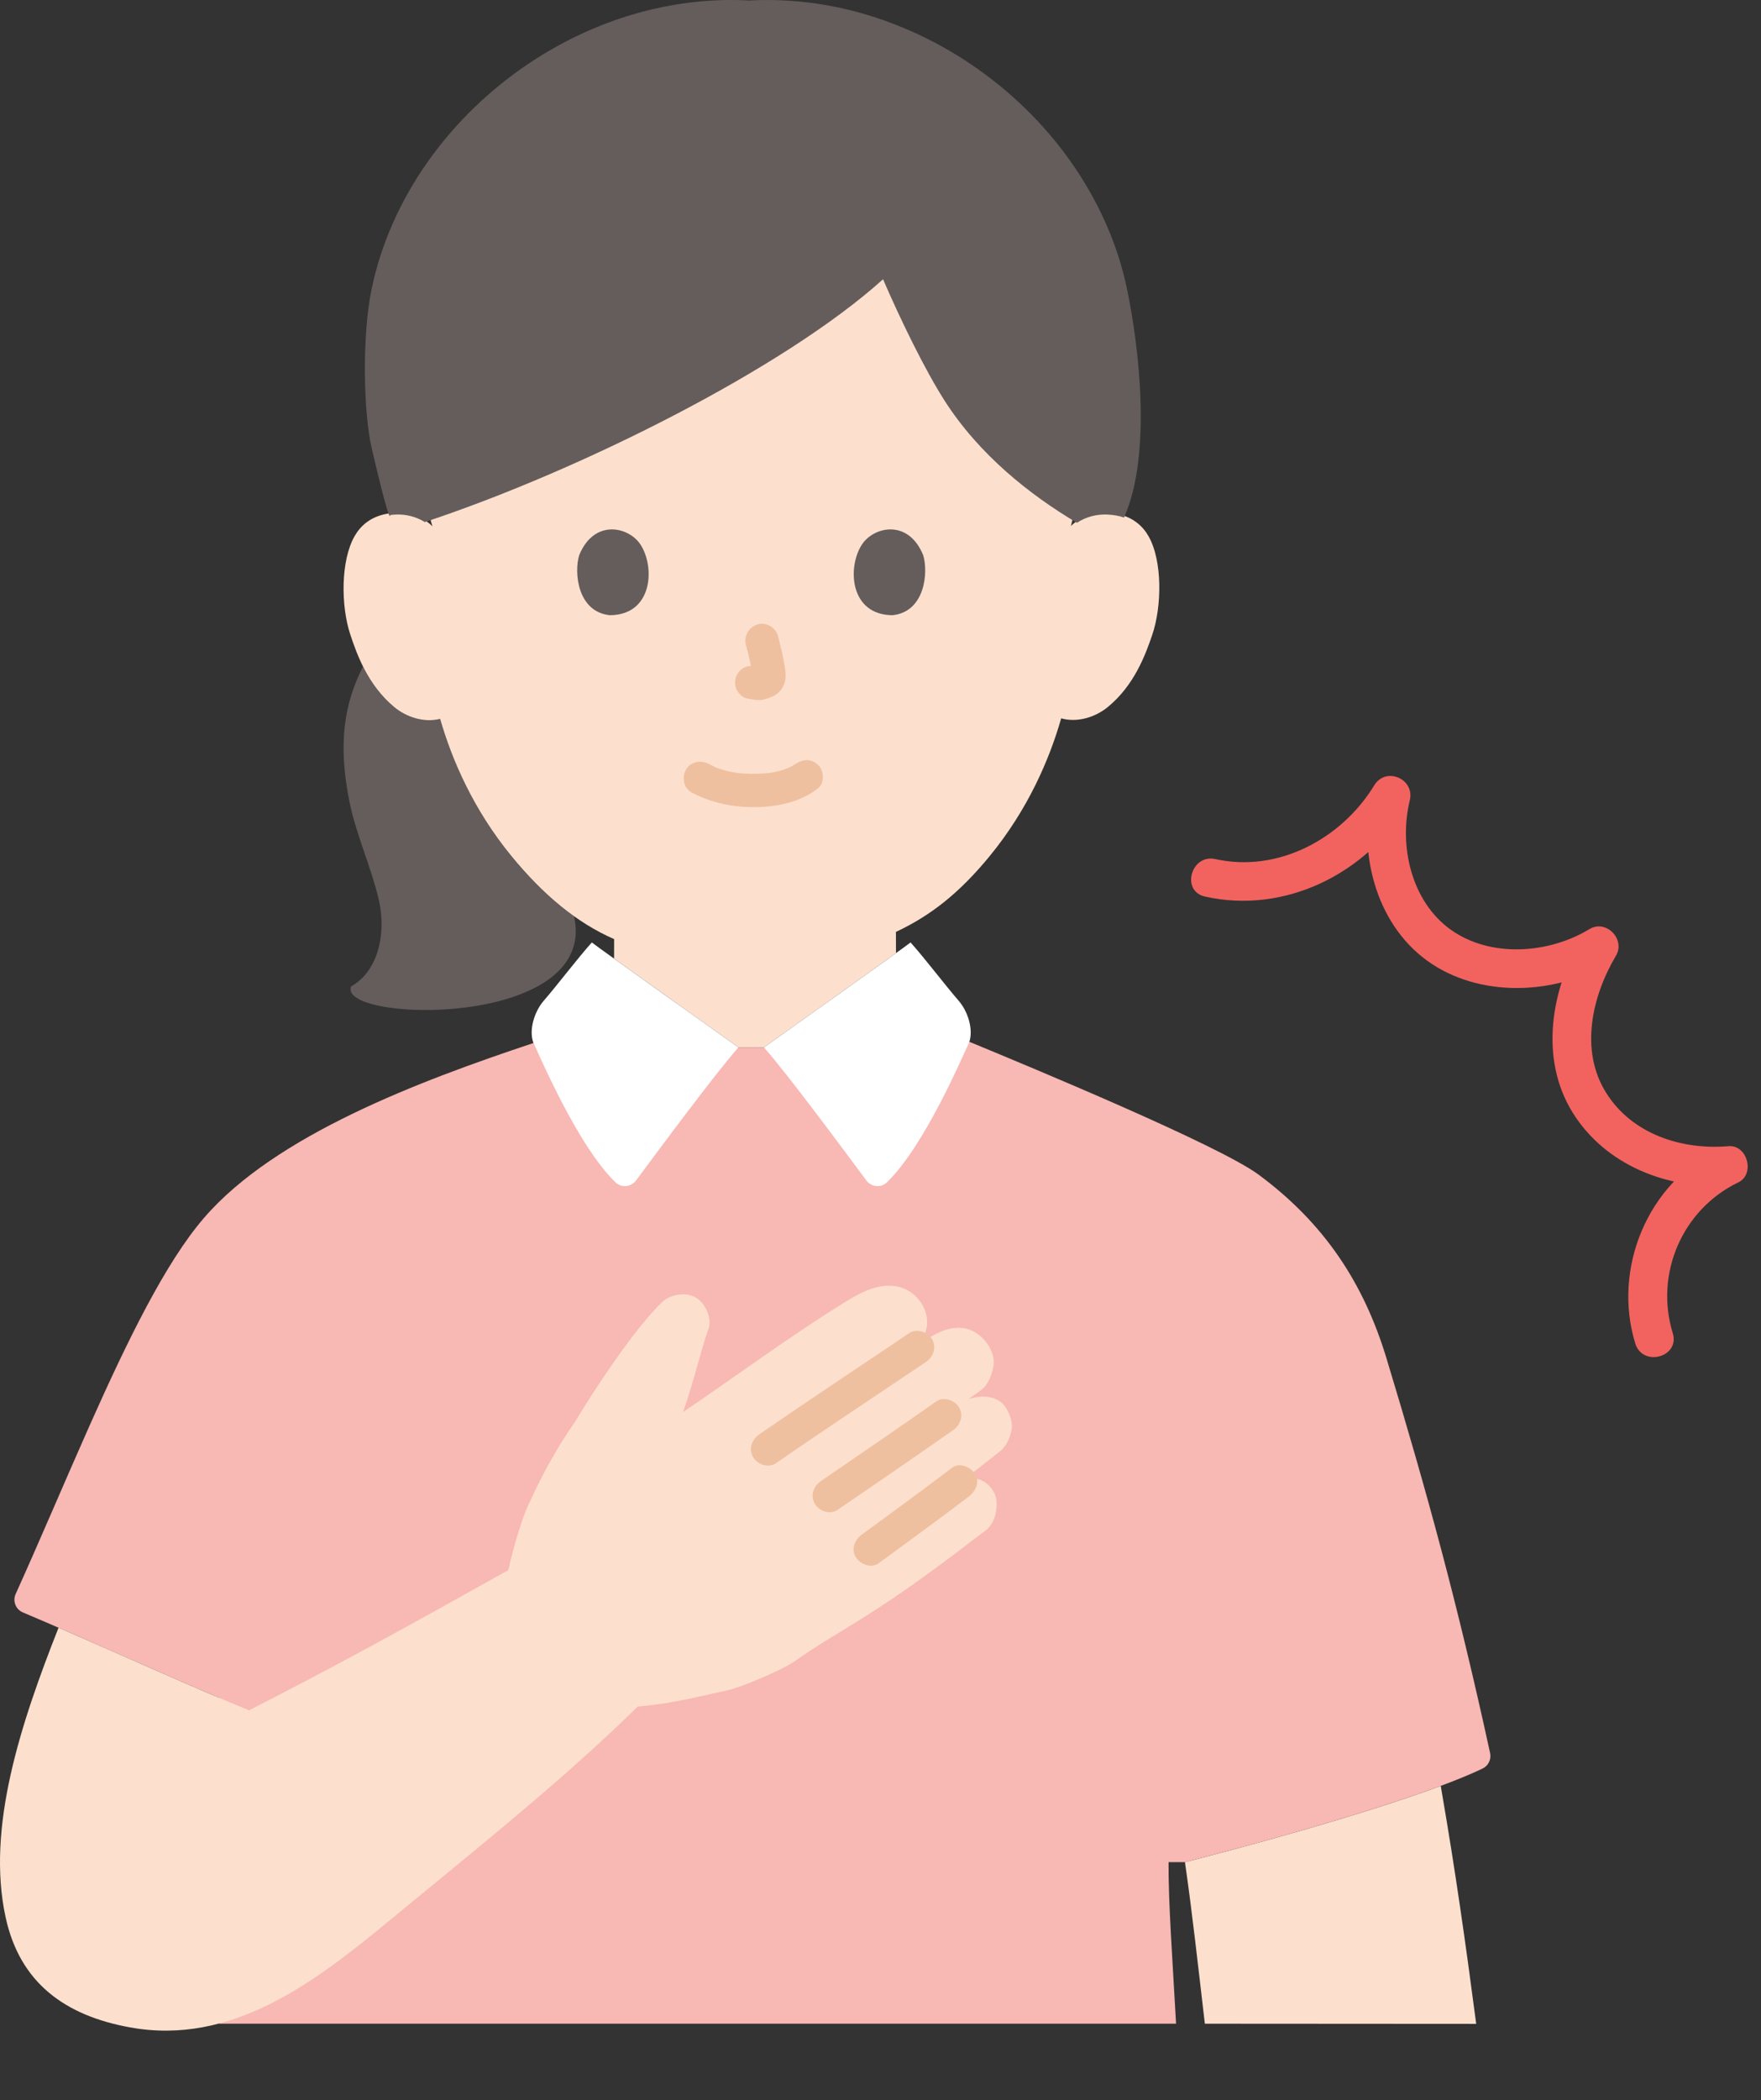
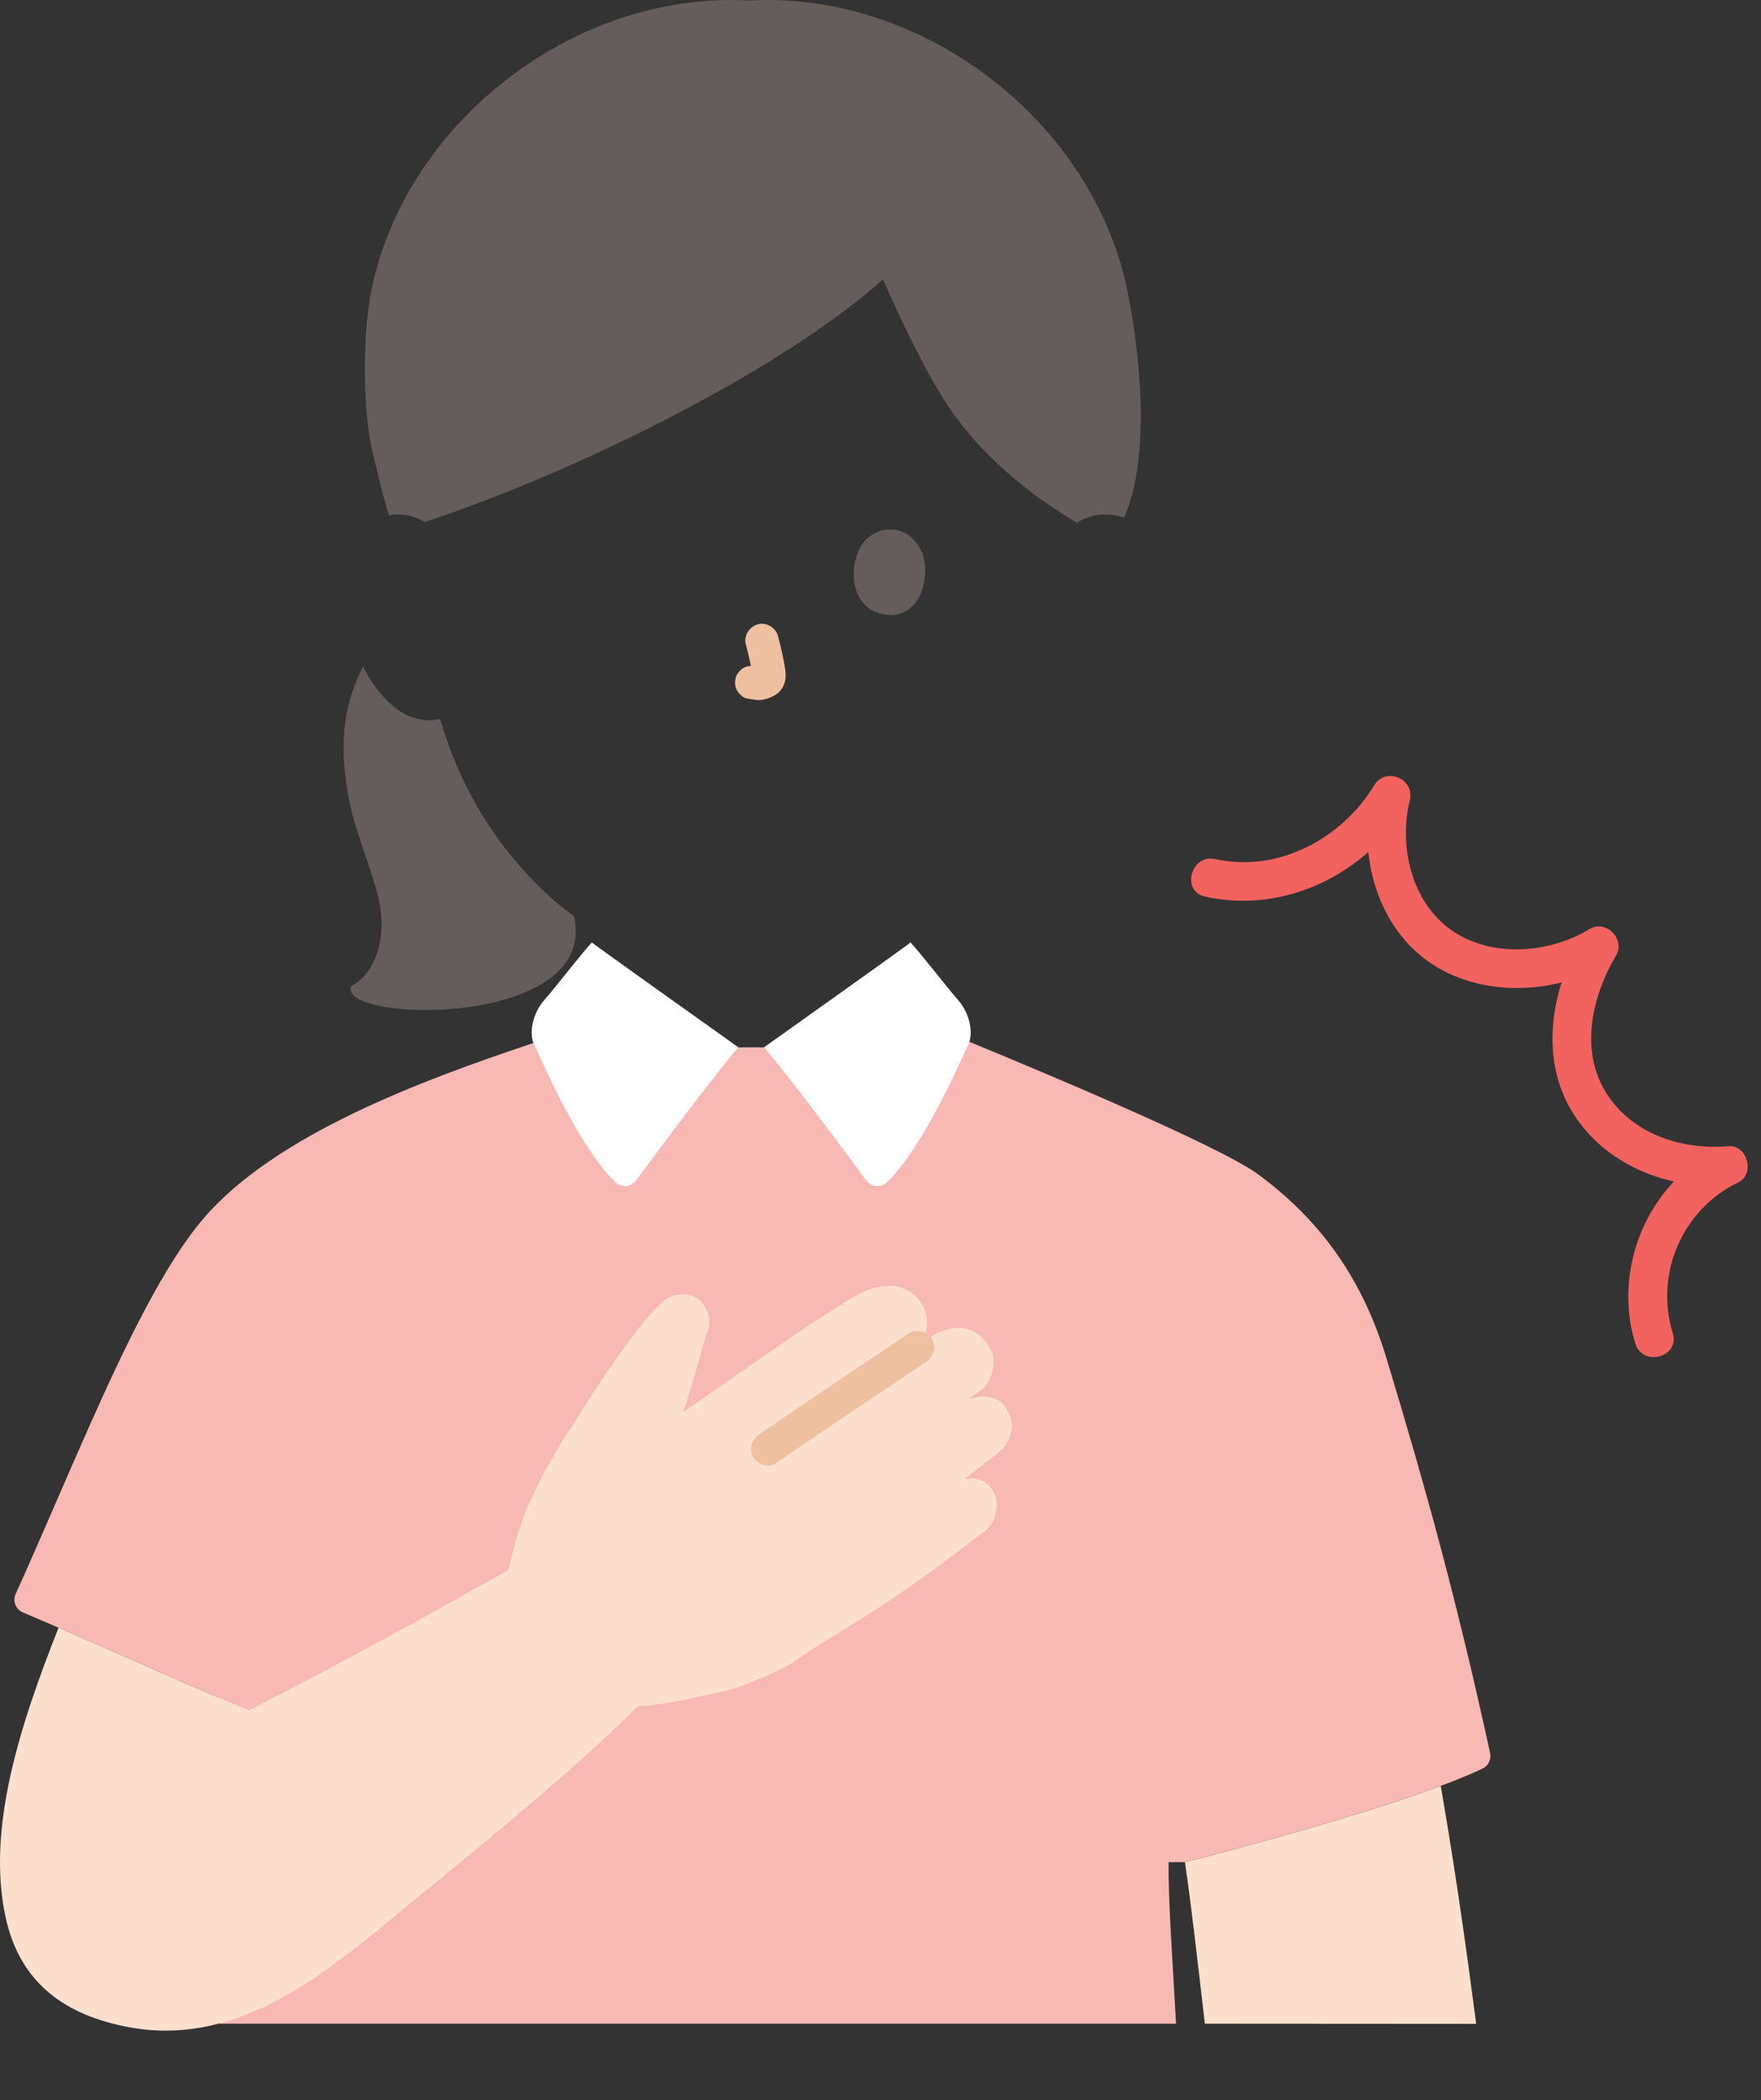
<svg xmlns="http://www.w3.org/2000/svg" id="b" width="253.776" height="302.546" viewBox="0 0 253.776 302.546">
  <rect x="0" y="0" width="253.776" height="302.546" fill="#333333" stroke="none" />
  <defs>
    <style>.d{fill:#fff;}.e{fill:none;}.f{fill:#f8b8b4;}.g{fill:#fce0cd;}.h{fill:#efc0a0;}.i{fill:#f2635f;}.j{fill:#645d5c;}</style>
  </defs>
  <g id="c">
    <path class="g" d="M173.63,291.511c-.977-8.309-1.8-15.902-2.868-23.27,7.493-1.894,25.422-6.719,36.865-10.983.116.712.189,1.134.189,1.134,1.857,10.768,3.344,21.131,4.918,33.143l-39.103-.024Z" />
    <path class="f" d="M139.693,150.068c8.892,3.671,35.926,14.884,41.677,19.135,9.533,7.048,15.172,15.692,18.432,26.452,5.877,19.401,10.22,35.255,14.934,56.864.196.897-.239,1.829-1.066,2.226-9.743,4.685-33.886,11.214-42.907,13.494h-2.326c-.014.014-.022.022-.037.036-.031,5.914.56,13.821,1.082,23.234,0,0-106.024,0-137.859,0v-46.92c-8.793-3.73-19.209-8.473-28.32-12.319-1.038-.438-1.511-1.635-1.046-2.661,3.529-7.796,7.064-16.195,10.61-24.162,5.479-12.312,10.984-23.59,16.531-30.011,10.276-11.921,31.044-19.722,47.485-25.194l29.536.631h3.672l29.603-.805Z" />
    <path class="j" d="M73.865,143.632c5.882-1.966,10.207-5.632,8.861-11.65-3.16-2.253-6.13-5.144-8.999-8.635-5.485-6.675-8.594-13.853-10.304-19.798-2.365.609-4.917-.286-6.606-1.692-2.078-1.729-3.489-3.825-4.499-5.84-2.61,5.111-3.724,10.892-1.928,19.618.964,4.643,3.056,9.191,4.161,13.81,1.117,4.607.176,10.308-3.949,12.647-1.295,3.304,13.242,4.89,23.262,1.541Z" />
-     <path class="g" d="M129.655,34.848c-5.986-1.695-13.322-2.693-22.298-2.693-59.333,0-45.04,43.652-45.04,43.652-1.48-1.446-3.479-1.995-5.192-1.94-3.728.118-5.321,2.145-6.008,3.336-2.051,3.556-1.99,10.123-.638,14.192.957,2.881,2.527,7.29,6.339,10.461,1.69,1.406,4.242,2.302,6.608,1.696,1.71,5.944,4.819,13.12,10.302,19.793,4.551,5.539,9.355,9.565,14.774,11.934-.004.248-.006,1.381-.008,2.808,5.656,4.063,16.838,12.014,17.924,12.784h3.672c1.162-.824,13.89-9.874,19.031-13.579-.004-1.435-.006-2.699-.01-3.053,5.009-2.341,9.146-5.607,13.492-10.895,5.506-6.701,8.618-13.909,10.323-19.867,2.384.67,4.983-.21,6.704-1.619,3.837-3.141,5.44-7.537,6.419-10.411,1.383-4.058,1.495-10.625-.529-14.196-.678-1.197-2.256-3.236-5.982-3.383-1.712-.068-3.716.465-5.207,1.9,0,0,8.901-31.415-24.677-40.921Z" />
    <path class="e" d="M168.797,210.281c.617,15.176.862,23.401,1.164,35.412.342,13.593,1.067,41.216,1.51,56.834" />
    <path class="e" d="M45.825,210.161c.24,15.2.546,23.437,1.101,35.466.628,13.613,1.844,41.277,2.468,56.919" />
    <path class="j" d="M93.855,1.371c-19.694,4.698-36.366,20.937-40.337,40.444-1.331,6.49-1.167,17.579.049,22.755,0,0,2.574,11.16,2.66,9.623.271-.043.557-.066.857-.076,1.331-.047,2.837.267,4.135,1.086,22.087-7.312,51.654-22.027,66.035-34.976,2.516,5.836,6.052,13.085,8.869,17.487,4.98,7.782,12.287,13.572,19.075,17.595,1.336-.898,2.913-1.241,4.301-1.192.965.034,1.786.194,2.484.435,4.094-9.176,2.081-24.915.47-32.736-.192-.945-.415-1.882-.666-2.811-.781-2.883-1.841-5.684-3.146-8.374-5.702-11.826-16.137-21.505-28.478-26.632C123.21,1.097,115.651-.345,107.993.072c-4.714-.259-9.388.189-13.905,1.244-.078.018-.156.037-.234.055Z" />
-     <path class="h" d="M99.695,114.169c2.82,1.489,5.857,2.116,9.045,2.095,3.258-.021,6.532-.669,9.139-2.7.995-.775.875-2.591,0-3.394-1.055-.969-2.332-.827-3.394,0,.731-.57.176-.143-.012-.022-.181.116-.367.223-.558.323-.098.052-.2.098-.299.149-.342.176-.053-.1.108-.036-.107-.043-.645.239-.769.279-.701.225-1.424.382-2.152.491.359-.054-.033,0-.189.016-.211.021-.423.039-.634.052-.509.033-1.02.046-1.53.043-.457-.003-.914-.018-1.37-.049-.209-.014-.419-.031-.627-.052-.037-.004-.792-.119-.288-.031-.679-.119-1.349-.249-2.01-.446-.282-.084-.556-.185-.834-.28-.609-.208.367.188-.182-.071-.345-.163-.685-.332-1.022-.51-1.11-.586-2.66-.318-3.284.861-.586,1.109-.324,2.658.861,3.284h0Z" />
+     <path class="h" d="M99.695,114.169h0Z" />
    <path class="h" d="M107.494,92.895c.393,1.499.77,3.021.996,4.556l-.086-.638c.027.21.038.418.017.629l.086-.638c-.015.098-.036.189-.069.283l.242-.573c-.029.066-.06.122-.1.182l.375-.486c-.047.057-.091.101-.149.147l.486-.375c-.115.074-.237.134-.361.191l.573-.242c-.199.083-.396.144-.608.177l.638-.086c-.192.023-.379.021-.571-.001l.638.086c-.215-.03-.426-.082-.642-.111-.319-.1-.638-.114-.957-.043-.319.014-.617.109-.892.285-.498.291-.973.862-1.103,1.434-.14.614-.11,1.304.242,1.849.312.484.835,1.022,1.434,1.103.496.067.977.193,1.481.215.776.034,1.497-.204,2.189-.522.857-.393,1.527-1.167,1.755-2.091.193-.782.111-1.461-.022-2.245-.248-1.468-.587-2.922-.965-4.362-.318-1.214-1.729-2.072-2.952-1.676-1.25.404-2.018,1.651-1.676,2.952h0Z" />
-     <path class="j" d="M83.467,79.976c-.761,2.472-.265,8.16,4.419,8.644,6.191-.037,6.52-6.913,4.436-10.146-1.706-2.647-6.723-3.748-8.855,1.502Z" />
    <path class="j" d="M133.041,79.976c.761,2.472.265,8.16-4.419,8.643-6.191-.037-6.52-6.913-4.436-10.146,1.706-2.647,6.723-3.748,8.855,1.503Z" />
    <path class="i" d="M173.658,129.153c11.533,2.559,23.175-3.279,29.222-13.205l-5.118-2.158c-2.113,8.686.349,19.064,7.827,24.538s18.535,5.06,26.274.35l-3.831-3.831c-4.465,7.542-6.258,17.525-1.43,25.366,4.691,7.618,13.81,11.231,22.486,10.493l-1.413-5.218c-10.247,4.921-15.33,17.26-12.016,28.042,1.056,3.435,6.463,1.97,5.4-1.489-2.628-8.55,1.37-17.841,9.443-21.718,2.458-1.18,1.317-5.45-1.413-5.218-6.732.573-13.905-1.715-17.65-7.719-3.818-6.12-2.011-13.9,1.43-19.713,1.414-2.388-1.426-5.294-3.831-3.831-5.831,3.548-14.275,4.187-20.019.043-5.676-4.095-7.443-12.081-5.856-18.607.747-3.071-3.443-4.906-5.118-2.158-4.691,7.7-13.864,12.635-22.898,10.631-3.511-.779-5.011,4.619-1.489,5.4h0Z" />
    <path class="d" d="M85.287,135.76c-2.168,2.426-4.842,5.98-6.963,8.437-1.249,1.447-2.168,4.102-1.457,6.018.739,1.476,6.287,14.742,11.838,20.108.853.824,2.25.67,2.958-.282,3.405-4.588,11.485-15.488,14.756-19.168-1.424-1.01-20.21-14.367-21.131-15.113Z" />
    <path class="d" d="M131.222,135.76c2.168,2.426,4.842,5.98,6.963,8.437,1.249,1.447,2.168,4.102,1.457,6.018-.739,1.476-6.287,14.742-11.838,20.108-.853.824-2.25.67-2.958-.282-3.405-4.588-11.485-15.488-14.756-19.168,1.424-1.01,20.21-14.367,21.131-15.113Z" />
    <path class="g" d="M143.102,209.853c.349-.276.7-.555,1.055-.839.945-.754,1.435-2.016,1.642-3.207.207-1.191-.685-3.274-1.693-3.942-.936-.62-2.267-.887-3.707-.543,0,0-.402.096-.805.192l1.628-1.156c1.142-.811,1.578-1.952,1.895-3.317.584-2.515-1.804-5.451-4.371-5.736-2.412-.268-4.442,1.072-6.453,2.434,2.992-3.414.405-7.813-3.062-8.429-2.91-.517-5.508,1.046-8.017,2.606-7.629,4.744-15.374,10.477-22.777,15.487,1.655-4.762,2.441-8.484,3.692-12.087.347-1-.053-2.591-.977-3.666-1.097-1.278-2.56-1.287-3.44-1.152-.47.072-1.465.326-2.084.883-3.811,3.431-10.139,13-12.777,17.462-2.992,4.227-5.178,8.545-6.809,12.155-1.348,2.984-2.606,8.385-2.606,8.385l-.183.785c-16.266,9.11-24.368,13.541-37.356,20.202-8.037-3.284-18.119-7.858-27.46-11.904-5.469,13.867-10.431,28.811-7.629,41.709,2.048,9.429,8.52,14.163,17.941,15.867,14.632,2.646,26.531-6.446,37.272-15.31,11.01-9.086,22.875-18.516,33.198-28.316.038-.036.076-.072.113-.108.868-.825,1.725-1.653,2.57-2.484,4.25-.342,7.768-1.175,13.046-2.367,1.974-.446,7.773-2.914,9.436-4.067,3.778-2.619,5.536-3.586,8.929-5.685,6.9-4.269,12.138-8.227,18.72-13.247,1.252-.955,1.658-2.616,1.58-4.189-.079-1.573-1.741-3.723-4.246-3.255,0,0-.157.029-.433.083,1.351-1.034,2.733-2.108,4.167-3.243Z" />
-     <path class="h" d="M134.927,201.872c-5.519,3.866-11.078,7.674-16.64,11.478-1.069.731-1.548,2.109-.861,3.284.619,1.059,2.209,1.596,3.284.861,5.562-3.804,11.121-7.612,16.64-11.478,1.06-.743,1.553-2.1.861-3.284-.614-1.049-2.217-1.608-3.284-.861h0Z" />
    <path class="h" d="M111.82,210.778c7.156-4.946,14.416-9.737,21.631-14.597,1.074-.723,1.545-2.114.861-3.284-.623-1.065-2.204-1.588-3.284-.861-7.215,4.859-14.475,9.651-21.631,14.597-1.065.736-1.551,2.105-.861,3.284.617,1.055,2.212,1.602,3.284.861h0Z" />
-     <path class="h" d="M137.2,211.424c-4.288,3.268-8.653,6.432-13,9.621-1.009.74-1.614,2.116-.861,3.284.645,1,2.201,1.655,3.284.861,4.347-3.188,8.712-6.353,13-9.621.995-.758,1.623-2.102.861-3.284-.634-.983-2.216-1.675-3.284-.861h0Z" />
  </g>
</svg>